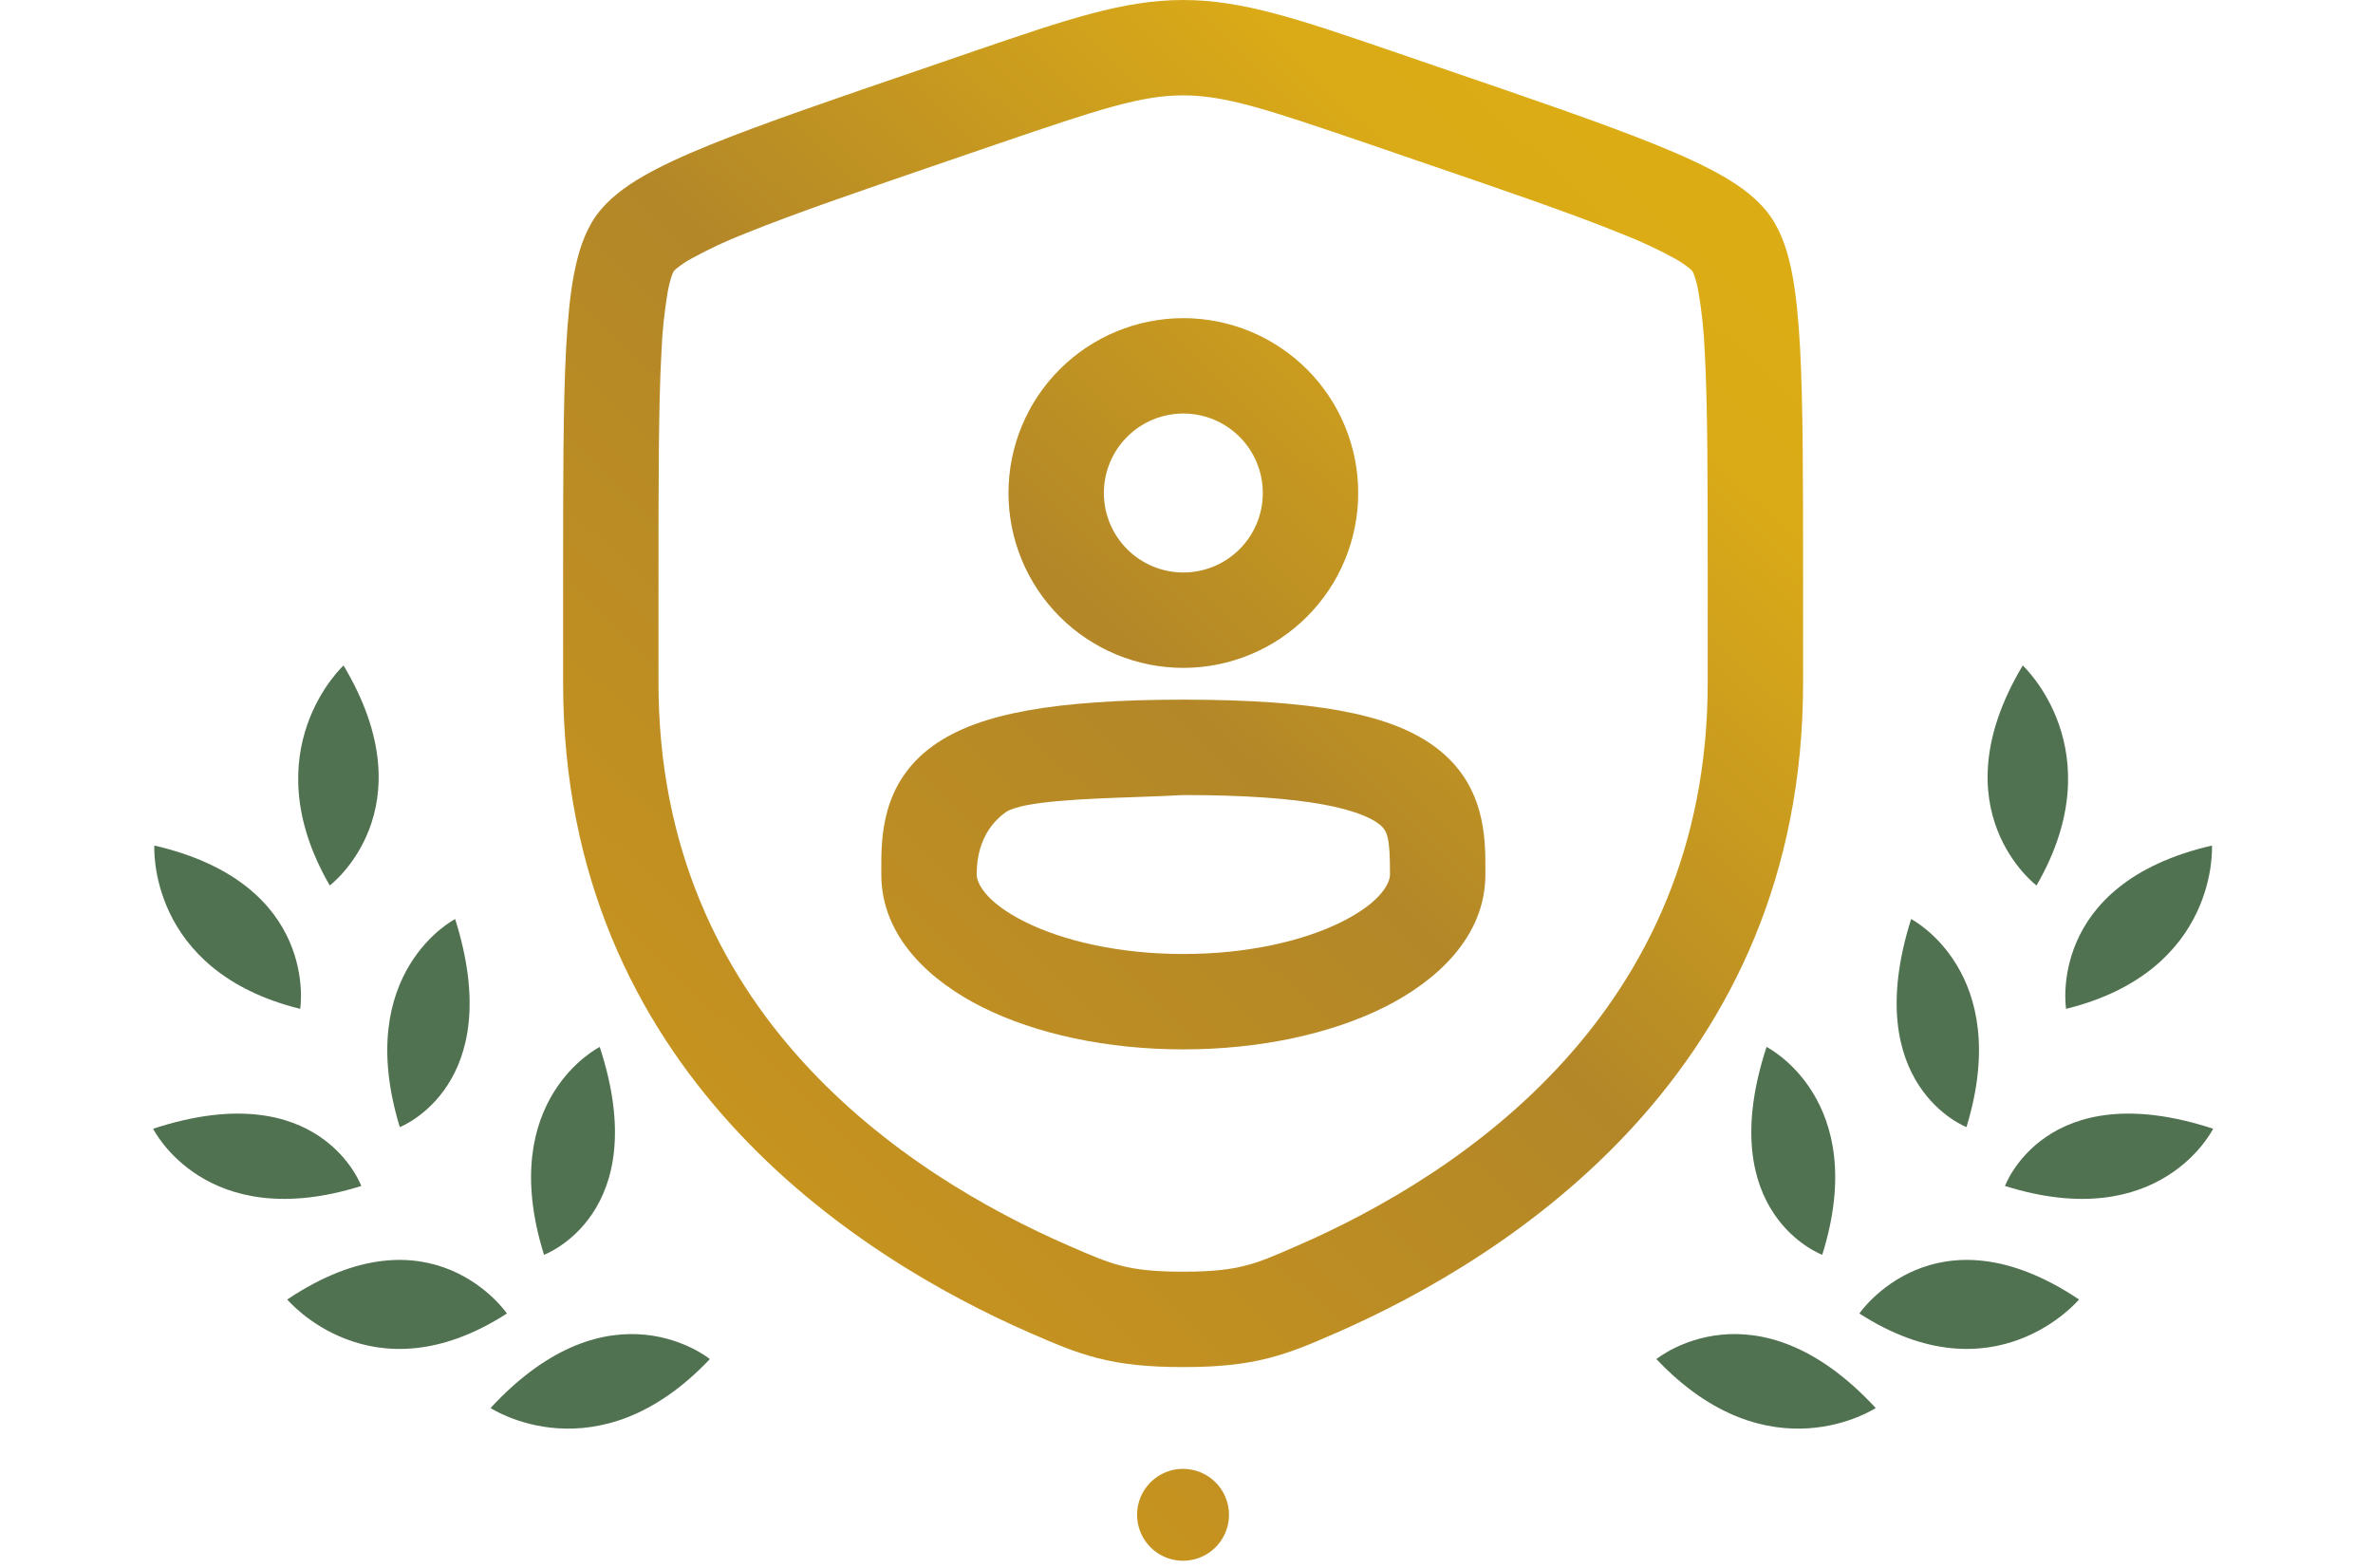
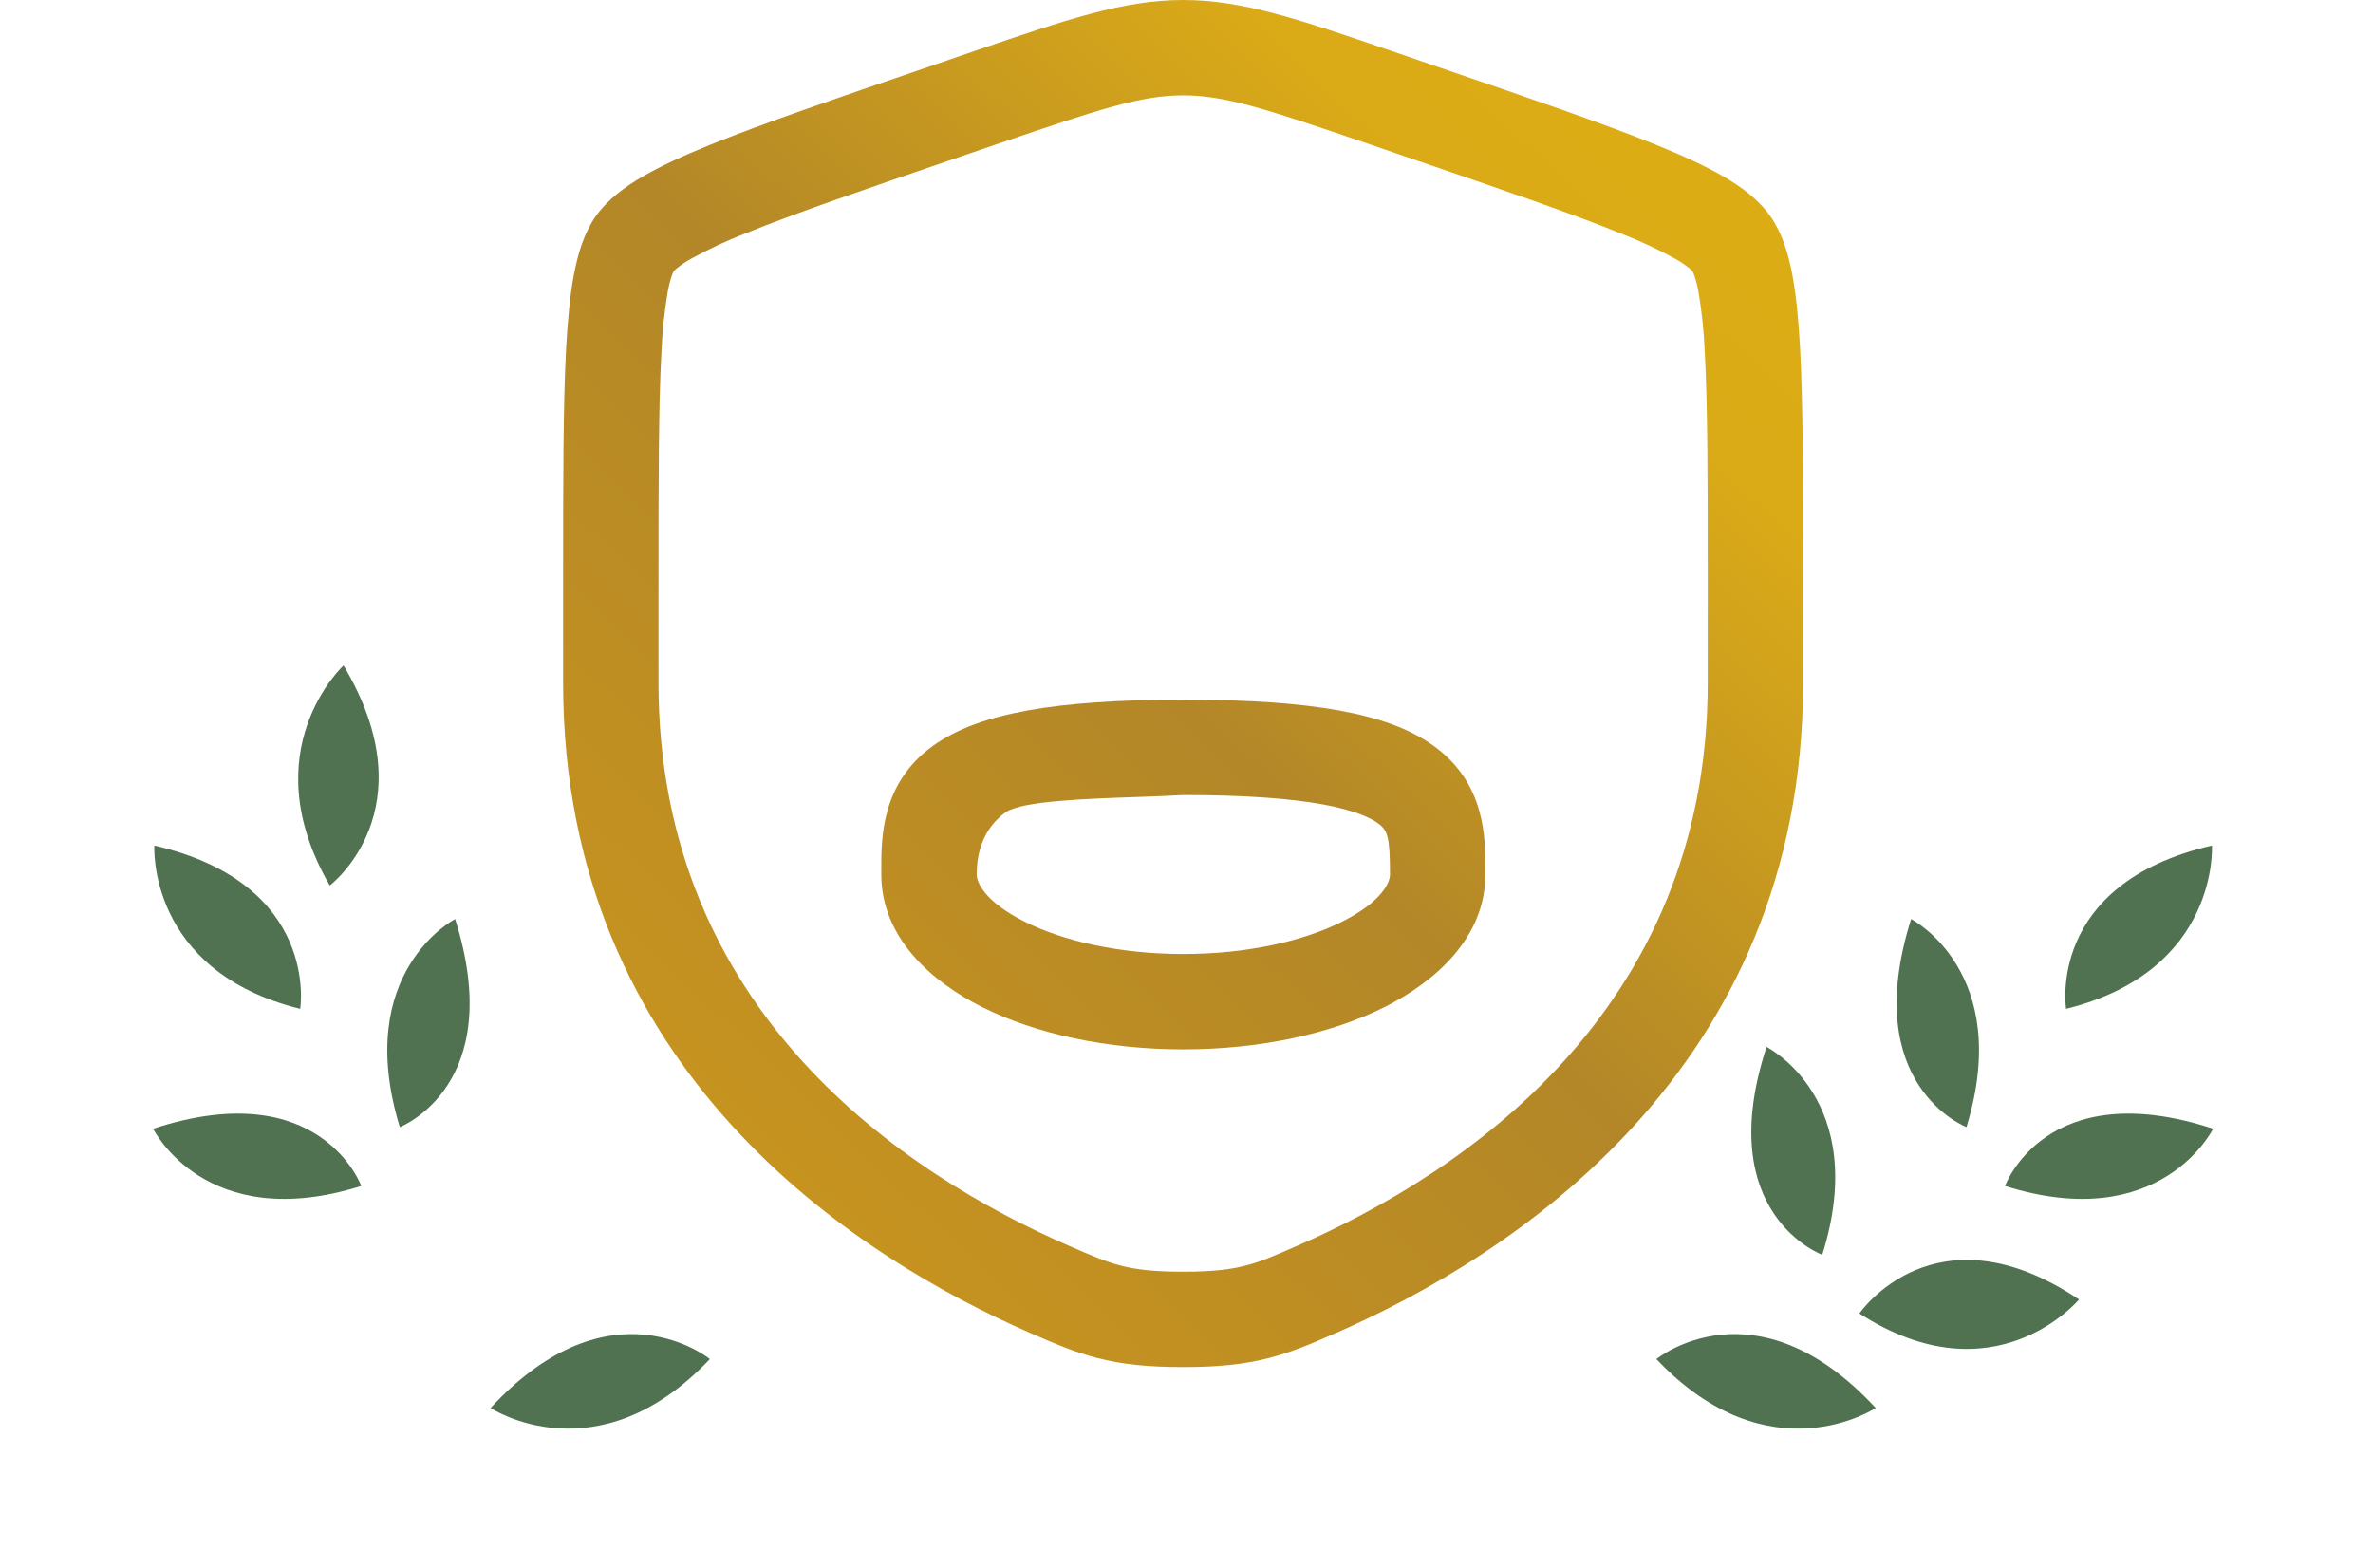
<svg xmlns="http://www.w3.org/2000/svg" width="283" height="187" viewBox="0 0 283 187" fill="none">
-   <path d="M242.87 105.609C252.217 89.46 241.228 79.367 241.228 79.367C230.924 96.614 242.87 105.609 242.87 105.609Z" fill="#517251" />
  <path d="M227.918 109.609C221.635 129.505 234.519 134.422 234.519 134.422C240.178 115.894 227.918 109.609 227.918 109.609Z" fill="#517251" />
  <path d="M217.318 149.652C223.134 131.092 210.675 124.86 210.675 124.86C204.145 144.812 217.318 149.652 217.318 149.652Z" fill="#517251" />
  <path d="M263.792 100.842C243.974 105.422 246.398 120.32 246.398 120.32C264.7 115.796 263.792 100.842 263.792 100.842Z" fill="#517251" />
  <path d="M239.114 141.443C257.713 147.296 263.935 134.617 263.935 134.617C243.96 128.074 239.114 141.443 239.114 141.443Z" fill="#517251" />
  <path d="M221.744 156.651C237.876 167.058 247.941 154.982 247.941 154.982C230.738 143.464 221.744 156.651 221.744 156.651Z" fill="#517251" />
  <path d="M197.541 162.09C211.001 176.322 223.695 167.925 223.695 167.925C209.341 152.41 197.541 162.09 197.541 162.09Z" fill="#517251" />
  <path d="M39.328 105.609C29.981 89.46 40.97 79.367 40.97 79.367C51.274 96.614 39.328 105.609 39.328 105.609Z" fill="#517251" />
  <path d="M54.28 109.609C60.563 129.505 47.679 134.422 47.679 134.422C42.02 115.894 54.28 109.609 54.28 109.609Z" fill="#517251" />
-   <path d="M64.88 149.652C59.064 131.092 71.523 124.86 71.523 124.86C78.053 144.812 64.88 149.652 64.88 149.652Z" fill="#517251" />
  <path d="M18.406 100.842C38.225 105.422 35.8 120.32 35.8 120.32C17.498 115.796 18.406 100.842 18.406 100.842Z" fill="#517251" />
  <path d="M43.084 141.443C24.485 147.296 18.263 134.617 18.263 134.617C38.239 128.074 43.084 141.443 43.084 141.443Z" fill="#517251" />
-   <path d="M60.454 156.651C44.322 167.058 34.257 154.982 34.257 154.982C51.46 143.464 60.454 156.651 60.454 156.651Z" fill="#517251" />
  <path d="M84.657 162.09C71.197 176.322 58.503 167.925 58.503 167.925C72.857 152.41 84.657 162.09 84.657 162.09Z" fill="#517251" />
-   <path fill-rule="evenodd" clip-rule="evenodd" d="M126.378 44.052C122.467 47.963 120.27 53.267 120.27 58.798C120.27 64.329 122.467 69.634 126.378 73.545C130.289 77.456 135.593 79.653 141.124 79.653C146.655 79.653 151.959 77.456 155.87 73.545C159.781 69.634 161.978 64.329 161.978 58.798C161.978 53.267 159.781 47.963 155.87 44.052C151.959 40.141 146.655 37.944 141.124 37.944C135.593 37.944 130.289 40.141 126.378 44.052ZM134.421 52.096C136.199 50.318 138.61 49.319 141.124 49.319C143.638 49.319 146.049 50.318 147.827 52.096C149.604 53.873 150.603 56.284 150.603 58.798C150.603 61.312 149.604 63.724 147.827 65.501C146.049 67.279 143.638 68.278 141.124 68.278C138.61 68.278 136.199 67.279 134.421 65.501C132.643 63.724 131.645 61.312 131.645 58.798C131.645 56.284 132.643 53.873 134.421 52.096Z" fill="url(#paint0_linear_89_182)" />
  <path fill-rule="evenodd" clip-rule="evenodd" d="M117.129 120.11C123.568 123.333 132.054 125.153 141.123 125.153C150.193 125.153 158.679 123.325 165.117 120.11C171.207 117.062 177.144 111.806 177.144 104.299V103.829C177.16 99.953 177.175 93.439 171.002 88.973C168.135 86.895 164.351 85.568 159.665 84.726C154.94 83.877 148.881 83.444 141.123 83.444C133.365 83.444 127.306 83.877 122.582 84.726C117.895 85.568 114.111 86.895 111.245 88.965C105.072 93.432 105.087 99.953 105.102 103.821V104.299C105.102 111.799 111.04 117.062 117.129 120.11ZM122.218 109.933C117.334 107.491 116.477 105.171 116.477 104.299C116.477 99.718 118.824 97.675 119.976 96.841C122.045 95.528 129.334 95.273 135.614 95.053L135.615 95.053C137.622 94.983 139.526 94.916 141.123 94.82C148.532 94.82 153.848 95.237 157.655 95.919C161.5 96.617 163.403 97.512 164.328 98.179C165.474 99.013 165.769 99.718 165.769 104.299C165.769 105.171 164.912 107.491 160.029 109.933C155.486 112.208 148.805 113.778 141.123 113.778C133.441 113.778 126.768 112.208 122.218 109.933Z" fill="url(#paint1_linear_89_182)" />
  <path fill-rule="evenodd" clip-rule="evenodd" d="M116.244 6.074L116.292 6.058C127.214 2.321 133.999 0 141.094 0C148.19 0 154.96 2.316 165.862 6.046L165.945 6.074L171.458 7.97C182.689 11.807 191.365 14.78 197.568 17.298C200.692 18.564 203.385 19.8 205.546 21.052C207.631 22.265 209.717 23.774 211.135 25.799C212.538 27.793 213.266 30.25 213.721 32.624C214.198 35.081 214.479 38.031 214.669 41.421C215.033 48.139 215.033 57.361 215.033 69.312V81.453C215.033 127.72 180.088 149.901 159.31 158.986L159.105 159.07C156.527 160.199 154.1 161.254 151.317 161.966C148.382 162.725 145.258 163.043 141.094 163.043C136.924 163.043 133.814 162.725 130.872 161.966C128.089 161.254 125.662 160.199 123.084 159.07L122.879 158.986C102.101 149.901 67.156 127.72 67.156 81.446V69.312C67.156 57.361 67.156 48.139 67.52 41.413C67.71 38.031 67.99 35.081 68.468 32.616C68.923 30.25 69.651 27.793 71.046 25.791C72.472 23.774 74.558 22.265 76.643 21.052C78.804 19.8 81.496 18.564 84.621 17.298C90.824 14.78 99.499 11.807 110.73 7.97L116.244 6.074ZM141.094 11.375C136.105 11.375 131.198 12.983 118.951 17.169L114.613 18.655C103.14 22.583 94.775 25.45 88.906 27.831C86.656 28.705 84.467 29.729 82.353 30.895C81.802 31.206 81.274 31.558 80.776 31.949C80.625 32.062 80.486 32.189 80.359 32.328C80.26 32.507 80.178 32.695 80.116 32.889C79.965 33.314 79.798 33.921 79.638 34.77C79.229 37.173 78.976 39.599 78.88 42.035C78.531 48.413 78.531 57.315 78.531 69.517V81.453C78.531 120.705 107.879 140.02 127.437 148.559C130.25 149.787 131.881 150.485 133.693 150.948C135.422 151.395 137.53 151.668 141.094 151.668C144.659 151.668 146.767 151.395 148.496 150.948C150.316 150.493 151.939 149.787 154.752 148.559C174.317 140.02 203.658 120.698 203.658 81.453V69.517C203.658 57.315 203.658 48.413 203.309 42.035C203.213 39.599 202.96 37.173 202.55 34.77C202.438 34.132 202.278 33.504 202.073 32.889C202.01 32.695 201.929 32.507 201.83 32.328C201.703 32.188 201.564 32.062 201.413 31.949C200.915 31.555 200.388 31.2 199.836 30.887C197.722 29.726 195.533 28.708 193.283 27.839C187.414 25.45 179.049 22.583 167.576 18.663L163.23 17.169C150.991 12.983 146.084 11.375 141.094 11.375Z" fill="url(#paint2_linear_89_182)" />
-   <path d="M138.042 176.104C138.943 175.502 140.003 175.181 141.087 175.181C142.54 175.181 143.934 175.758 144.961 176.786C145.989 177.814 146.567 179.208 146.567 180.661C146.567 181.745 146.245 182.804 145.643 183.706C145.041 184.607 144.185 185.309 143.184 185.724C142.182 186.139 141.08 186.247 140.017 186.036C138.954 185.824 137.978 185.302 137.212 184.536C136.445 183.77 135.923 182.793 135.712 181.73C135.5 180.667 135.609 179.565 136.024 178.564C136.438 177.562 137.141 176.707 138.042 176.104Z" fill="url(#paint3_linear_89_182)" />
  <defs>
    <linearGradient id="paint0_linear_89_182" x1="42" y1="197" x2="231.5" y2="-1.17422e-05" gradientUnits="userSpaceOnUse">
      <stop stop-color="#B78628" />
      <stop offset="0.277" stop-color="#C6931F" />
      <stop offset="0.55" stop-color="#B38728" />
      <stop offset="0.795" stop-color="#DBAB17" />
      <stop offset="1" stop-color="#DEAE11" />
    </linearGradient>
    <linearGradient id="paint1_linear_89_182" x1="42" y1="197" x2="231.5" y2="-1.17422e-05" gradientUnits="userSpaceOnUse">
      <stop stop-color="#B78628" />
      <stop offset="0.277" stop-color="#C6931F" />
      <stop offset="0.55" stop-color="#B38728" />
      <stop offset="0.795" stop-color="#DBAB17" />
      <stop offset="1" stop-color="#DEAE11" />
    </linearGradient>
    <linearGradient id="paint2_linear_89_182" x1="42" y1="197" x2="231.5" y2="-1.17422e-05" gradientUnits="userSpaceOnUse">
      <stop stop-color="#B78628" />
      <stop offset="0.277" stop-color="#C6931F" />
      <stop offset="0.55" stop-color="#B38728" />
      <stop offset="0.795" stop-color="#DBAB17" />
      <stop offset="1" stop-color="#DEAE11" />
    </linearGradient>
    <linearGradient id="paint3_linear_89_182" x1="42" y1="197" x2="231.5" y2="-1.17422e-05" gradientUnits="userSpaceOnUse">
      <stop stop-color="#B78628" />
      <stop offset="0.277" stop-color="#C6931F" />
      <stop offset="0.55" stop-color="#B38728" />
      <stop offset="0.795" stop-color="#DBAB17" />
      <stop offset="1" stop-color="#DEAE11" />
    </linearGradient>
  </defs>
</svg>